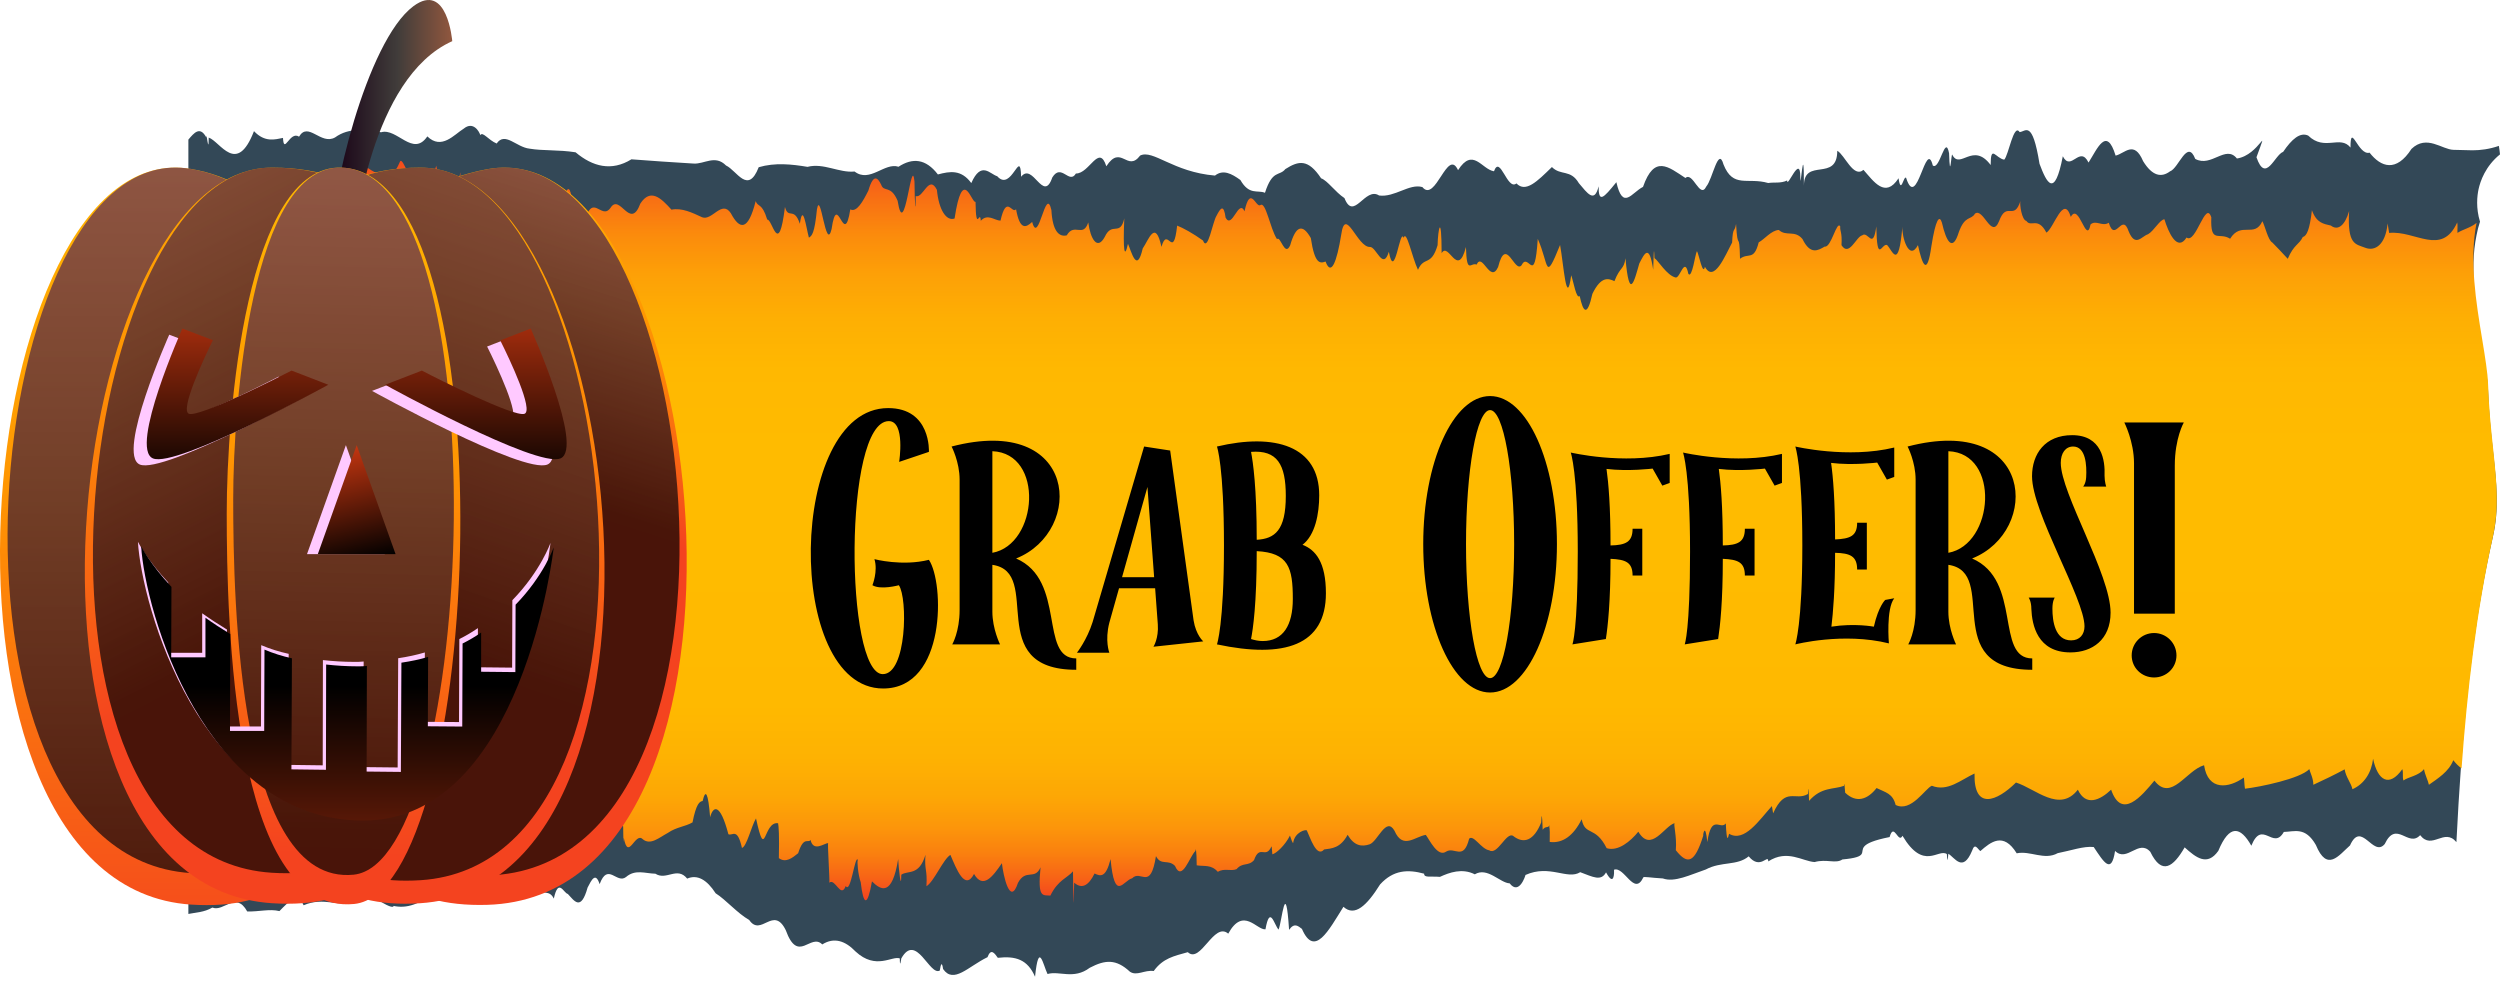
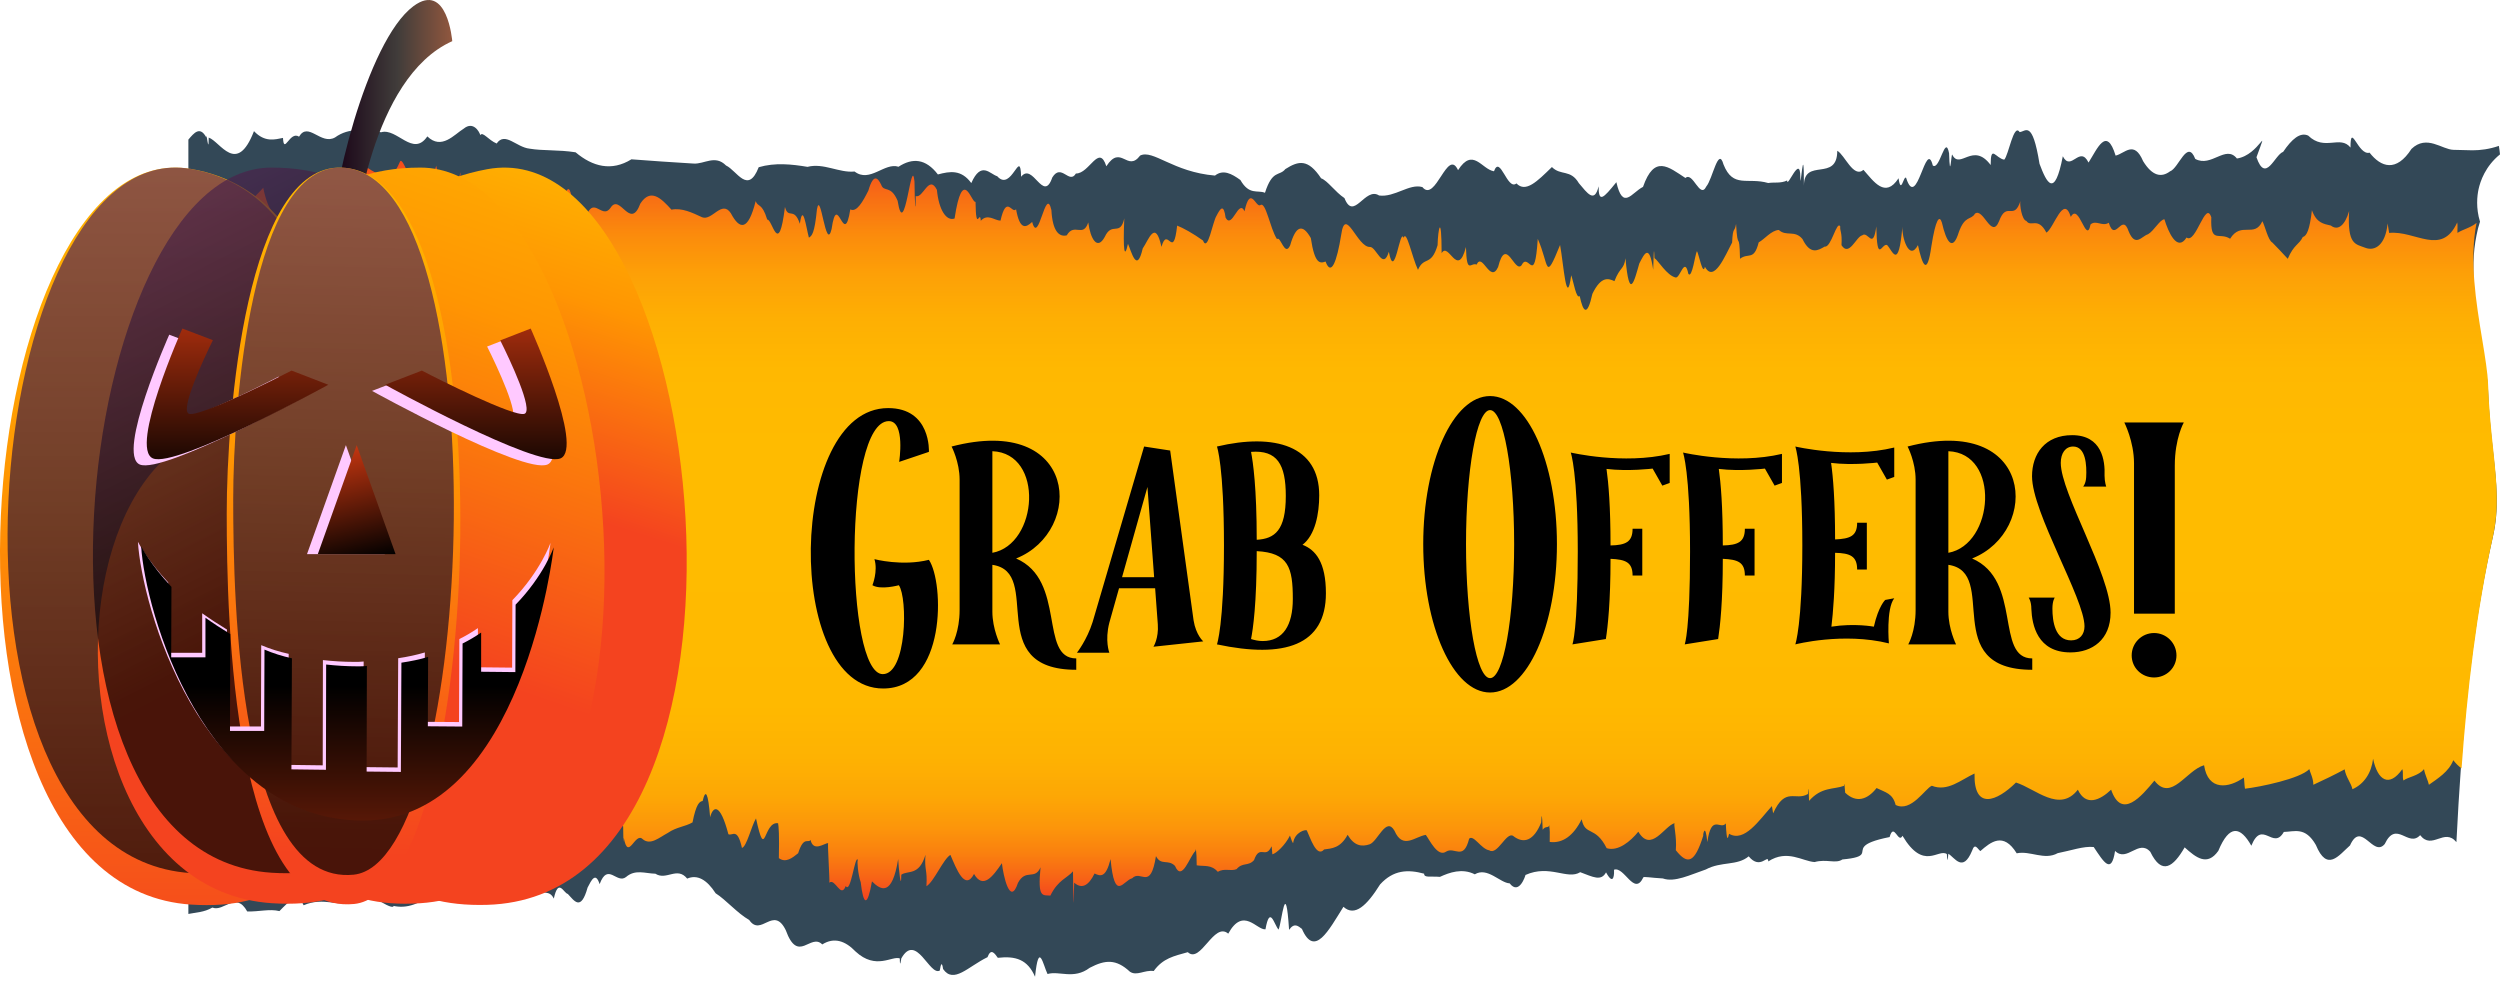
<svg xmlns="http://www.w3.org/2000/svg" width="374" height="147" viewBox="0 0 374 147" fill="none">
-   <path d="M102.934 75.269C102.926 75.187 102.926 75.157 102.951 75.197C102.943 75.218 102.934 75.248 102.934 75.269Z" fill="#8C8C8C" />
  <path d="M372.213 58.335C372.157 56.757 371.76 54.403 371.332 51.907C370.427 46.626 369.384 40.516 370.492 35.173C370.621 34.485 370.791 33.815 371.009 33.163C370.371 31.1 370.581 29.292 370.79 28.314C371.05 27.114 371.809 24.866 374 23.094C373.96 22.67 373.902 22.248 373.83 21.824C372.407 22.318 371.065 22.485 369.885 22.485C369.885 22.485 368.745 22.459 367.04 22.415C365.327 22.38 363.047 20.087 360.759 22.274C358.479 25.81 356.199 25.024 354.487 22.838C352.78 23.332 351.633 18.148 351.633 22.072C350.081 20.15 347.769 22.681 345.304 20.283C344.1 19.735 342.854 20.803 341.561 22.716C340.276 23.166 338.942 27.521 337.568 23.526C339.516 18.131 338.004 23.227 334.642 23.712C332.96 21.587 330.819 25.096 328.41 23.773C327.213 20.714 325.943 25.175 324.635 25.634C323.324 26.613 321.975 26.33 320.609 24.109C319.244 20.908 317.868 22.971 316.495 23.28C315.129 18.801 313.762 22.257 312.445 24.32C311.119 21.639 309.826 25.775 308.597 23.377C307.367 29.742 306.195 27.397 305.112 24.505C304.029 17.804 303.027 19.709 302.138 19.761C301.248 18.368 300.472 23.262 299.833 23.887C298.548 23.684 297.804 21.525 297.804 24.689C295.16 21.144 293.221 25.438 292.064 23.155C291.919 22.644 291.733 27.457 291.58 22.917C290.998 19.945 290.197 25.562 289.147 24.759C288.087 20.571 286.779 31.716 285.154 26.602C284.773 26.214 284.394 29.221 284.022 26.665C282.025 29.759 280.287 27.114 278.775 25.412C277.263 26.7 275.97 23.155 274.855 22.555C274.855 27.298 269.868 23.508 269.868 27.784C269.868 20.113 269.326 29.274 269.326 26.48C269.326 22.918 267.353 28.323 267.353 27C266.383 27.466 265.438 27.229 264.524 27.379C261.428 26.48 259.277 28.225 257.838 24.61C257.063 21.815 256.206 26.804 255.26 27.898C254.307 29.872 253.271 25.614 252.139 26.628C249.585 24.961 247.491 23.093 245.794 27.959C244.096 28.805 242.795 31.548 241.808 27.254C239.836 29.696 239.15 30.401 239.15 27.872C238.535 30.472 237.46 28.886 236.199 27.404C234.945 25.279 233.507 26.336 232.165 24.989C229.95 27.157 228.244 28.869 226.861 27.44C225.48 28.578 224.42 23.076 223.499 25.623C221.656 25.333 220.355 21.973 218.124 25.455C216.538 22.017 214.76 30.42 212.788 27.986C210.823 27.422 208.656 29.556 206.312 29.247C204.202 27.872 202.521 33.179 201.131 29.635C199.733 28.718 198.616 27.025 197.638 26.673C195.691 23.745 194.284 24.027 192.287 25.296C191.382 26.416 190.364 25.324 189.24 28.841C188.124 28.375 186.895 29.256 185.561 26.928C184.252 25.975 182.975 25.305 181.762 26.267C175.473 25.738 172.506 22.317 170.566 23.27C168.626 25.844 167.704 21.488 165.506 24.874C164.406 21.427 162.983 25.994 160.955 25.958C159.945 27.651 158.781 24.345 157.423 26.549C156.073 30.49 154.529 24.203 152.758 26.443C152.646 21.947 151.36 28.815 149.184 26.364C148.101 26.055 146.792 24.019 145.305 27.387C143.809 25.35 142.136 25.605 140.309 26.099C138.482 23.71 136.501 23.586 134.416 24.945C132.323 24.256 130.123 27.413 127.844 25.659C125.557 25.897 123.204 24.336 120.804 24.961C118.402 24.565 115.954 24.301 113.504 25.015C111.879 29.176 110.238 25.509 108.614 24.759C106.981 23.102 105.365 24.574 103.763 24.469C100.562 24.275 97.434 24.064 94.459 23.834C91.492 25.668 88.678 24.945 86.108 22.785C83.538 22.378 81.217 22.582 79.222 22.239C77.224 22.026 75.551 19.647 74.298 21.471C73.045 20.942 72.205 19.611 71.856 20.219C71.687 19.636 70.773 18.094 69.367 19.249C67.961 20.113 66.061 22.485 63.928 20.404C61.785 23.57 59.391 19.081 57.015 19.786C54.631 19.442 52.245 19.02 50.121 20.561C47.994 21.761 46.11 18.119 44.736 20.447C43.353 19.512 42.472 23.233 42.335 20.632C41.122 20.87 39.619 21.337 37.995 19.618C35.399 26.336 32.959 21.17 31.22 20.58C31.22 23.437 30.865 19.309 30.865 20.561C29.91 18.789 29.015 19.901 28.181 20.887V136.726C29.309 136.495 30.522 136.496 31.769 135.772C33.483 136.477 35.269 133.25 36.984 136.353C38.698 136.414 40.347 135.929 41.802 136.301C43.249 134.837 44.501 133.409 45.423 135.428C48.463 134.097 50.823 135.789 52.65 134.872C54.485 133.533 55.787 134.987 56.709 134.732C58.552 135.905 58.883 135.701 58.883 135.525C60.669 135.914 62.892 135.49 65.746 132.73C66.498 131.531 67.299 128.357 68.172 132.465C69.173 132.519 70.119 133.99 71.04 132.686C71.801 132.218 72.52 134.652 73.103 132.862C73.442 133.346 73.595 135.428 73.619 132.826C73.619 135.366 79.674 132.58 79.674 131.459C79.674 133.99 80.079 134.827 80.079 132.976C81.243 133.946 82.172 133.037 82.851 134.431C83.538 131.265 84.33 133.628 84.945 133.733C85.906 134.747 86.893 136.405 87.903 132.781C88.493 131.626 89.099 130.392 89.705 132.269C90.934 128.953 92.244 132.287 93.642 131.21C95.033 130.002 96.503 130.672 98.047 130.707C99.705 131.773 101.298 129.569 102.801 131.44C104.312 130.787 105.734 131.58 107.061 133.636C108.606 134.605 110.303 136.624 112.081 137.629C113.852 140.239 115.702 135.372 117.554 139.163C119.404 144.277 121.248 139.515 123.011 141.287C124.781 140.168 126.462 140.749 127.991 142.346C131.046 145.176 133.455 142.945 134.611 143.378C134.611 145.132 134.836 143.298 134.836 143.378C137.059 139.428 139.072 146.067 140.592 145.195C140.753 144.118 140.924 143.855 141.085 144.965C142.662 147.239 144.82 144.604 147.73 143.193C148.238 141.826 148.764 142.567 149.274 143.289C151.933 142.989 153.72 143.528 154.843 146.12C155.401 140.671 156.04 144.338 156.711 145.715C158.449 145.185 160.623 146.596 163.025 144.78C165.361 143.555 166.978 143.457 169.031 145.363C170.065 146.068 171.205 145.072 172.596 145.266C173.994 143.327 175.644 143.027 177.697 142.445C179.613 144.243 181.601 137.824 183.743 139.676C185.991 135.576 188.004 139.166 189.313 139.025C189.977 135.304 190.623 138.364 191.27 139.069C191.795 137.879 192.32 131.046 192.846 139.104C193.638 137.967 194.229 138.558 194.77 138.964C195.708 141.132 196.702 141.193 197.744 140.268C198.779 139.342 199.862 137.437 200.978 135.657C202.667 137.191 204.47 135.489 206.458 132.315C208.447 130.128 210.613 130.04 213.046 130.702C213.046 131.363 213.991 131.055 215.415 131.178C216.838 130.525 218.73 129.838 220.629 130.798C222.521 129.653 224.42 132.103 225.843 132.147C227.265 133.99 228.211 130.983 228.211 130.895C231.84 129.264 234.476 131.679 236.4 130.48C238.324 131.195 239.52 131.881 240.263 130.506C241.485 132.746 241.493 130.577 241.46 130.11C243.012 129.572 244.468 134.14 245.833 131.274C245.833 131.08 247.006 131.328 248.76 131.415C250.514 132.05 252.85 130.869 255.187 130.075C257.523 128.824 259.859 129.564 261.605 128.108C263.359 130.251 264.532 127.64 264.532 128.867C267.385 127.015 269.657 128.858 271.467 128.963C273.269 128.462 274.62 129.263 275.622 128.575C277.627 128.39 278.257 128.116 278.484 127.781C278.928 127.12 277.757 126.203 282.687 125.224C283.335 122.915 283.981 126.318 284.612 125.03C287.781 130.374 289.978 126.882 291.248 127.772C291.329 129.201 291.402 128.636 291.466 127.72C292.428 128.275 293.632 130.629 295.031 127.252C295.444 126.009 295.856 127.023 296.26 127.322C297.796 125.991 299.688 124.386 301.7 127.657C303.705 127.217 305.832 128.751 307.836 127.631C309.832 127.243 311.708 126.556 313.219 126.714C314.732 128.988 315.872 130.884 316.413 127.295C318.191 129.068 319.946 125.47 321.684 127.428C323.414 131.008 325.128 129.702 326.825 126.767C328.523 128.301 330.204 129.641 331.861 127.287C333.527 123.267 335.175 123.637 336.8 126.52C338.434 122.491 340.059 127.295 341.66 124.457C343.267 124.421 344.869 123.637 346.453 126.405C348.143 130.496 349.848 128 351.562 126.475C353.276 122.649 355.006 128.344 356.752 126.272C358.505 122.577 360.268 126.881 362.054 124.94C363.841 127.242 365.652 123.767 367.479 125.98C367.575 124.085 367.681 122.18 367.794 120.266C367.906 118.353 368.036 116.431 368.173 114.518C368.197 114.218 368.222 113.918 368.245 113.618C369.095 102.394 370.468 91.109 372.918 80.388C373.904 76.112 373.507 72.506 372.958 67.515C372.658 64.833 372.327 61.773 372.213 58.335Z" fill="#334857" />
  <path d="M372.958 66.992C372.659 64.195 372.329 61.012 372.214 57.434C372.158 55.794 371.761 53.345 371.333 50.749C370.428 45.255 369.385 38.9 370.493 33.342C369.58 34.094 368.496 34.287 367.639 34.837C367.599 34.387 367.704 33.672 367.599 33.278C365.263 38.404 361.342 34.443 357.413 34.846C357.349 34.369 357.275 33.901 357.187 33.424C356.872 36.67 355.279 37.624 353.84 37.065C352.402 36.497 351.124 36.67 351.432 31.563C350.809 33.726 349.76 34.571 348.7 33.746C347.64 33.489 346.558 33.398 345.863 31.444C345.523 34.397 345.086 35.295 344.496 35.461C343.914 36.653 343.178 36.543 342.249 38.717C341.32 37.708 340.56 36.901 339.937 36.277C339.307 35.974 338.821 33.718 338.45 33.094C337.261 35.671 335.273 33.058 333.624 35.716C331.967 34.644 330.65 36.578 330.812 32.515C329.955 29.81 328.499 36.596 327.11 35.533C325.712 37.743 324.386 34.744 323.795 32.8C323.085 32.873 322.243 34.533 321.338 35.046C320.424 35.303 319.447 37.073 318.444 34.597C317.45 31.671 316.439 36.431 315.47 33.322C314.499 33.956 313.57 32.845 312.745 33.579C312.115 36.762 311.015 30.176 309.794 32.45C308.695 28.947 307.257 34.165 306.141 34.799C304.864 32.35 303.829 34.074 303.142 33.047C302.455 32.918 302.123 30.562 302.252 30.085C301.266 33.12 300.191 29.994 299.059 33.093C297.919 35.89 296.706 31.002 295.454 31.964C294.871 32.973 293.958 32.148 293.028 34.761C292.107 37.751 291.161 36.165 290.514 33.321C290.151 32.101 289.585 32.715 288.938 36.824C288.299 41.401 287.589 39.677 286.925 36.668C285.599 39.181 284.484 35.42 284.598 33.889C284.023 40.639 283.102 37.447 282.301 36.65C281.502 36.347 280.814 39.63 280.693 33.871C280.2 37.549 279.472 34.476 278.583 35.209C277.686 35.384 276.634 38.492 275.487 36.677C275.609 34.678 275.221 34.585 275.302 33.871C274.776 32.908 273.951 37.099 272.974 36.888C271.988 37.456 270.84 38.19 269.651 35.761C268.471 34.348 267.25 35.44 266.111 34.403C264.979 34.457 263.937 35.825 263.103 36.255C262.376 39.097 261.576 37.731 260.306 38.713C260.2 34.128 259.959 37.942 259.716 33.494C259.482 34.907 259.24 33.751 259.126 36.282C258.099 38.199 256.41 42.418 255.053 39.905C254.745 41.382 254.123 37.888 253.863 37.566C253.604 37.942 253.145 41.739 252.578 40.969C252.021 38.281 251.358 41.593 250.695 41.519C249.37 41.244 248.045 38.933 247.511 38.611C247.421 35.814 247.34 39.51 247.317 40.353C246.727 36.309 245.983 37.979 245.239 39.418C244.495 42.023 243.751 45.159 243.169 38.638C242.935 40.381 242.369 39.867 241.52 42.059C240.671 41.675 239.556 41.207 238.222 43.958C237.463 47.416 236.84 46.755 236.323 44.288C235.812 44.811 235.401 42.133 235.053 41.18C234.706 43.711 234.423 43.317 234.155 41.913C233.897 40.519 233.654 38.117 233.387 36.65C231.052 42.409 231.771 39.612 230.05 35.732C229.564 43.097 228.683 37.511 227.616 39.694C226.557 40.923 225.311 35.155 224.116 39.951C222.92 42.527 221.772 37.658 220.899 39.584C220.018 39.19 219.42 41.18 219.306 36.952C218.053 41.812 216.703 36.053 215.668 37.879C215.652 31.697 215.119 34.228 215.062 36.686C214.092 39.932 213.049 38.254 212.128 40.373C211.215 38.41 210.422 34.274 209.978 35.586C209.428 33.935 208.644 42.327 207.771 37.667C206.89 40.546 205.903 36.934 204.958 36.943C203.05 37.061 201.272 30.697 200.649 35.091C199.979 39.226 199.139 41.382 198.305 39.126C197.48 39.428 196.68 39.548 196.099 35.613C194.829 33.367 193.827 33.825 193.011 36.695C192.194 38.52 191.563 35.191 191.038 35.778C189.987 34.145 189.365 30.073 188.548 30.687C187.87 31.127 187.061 27.568 186.18 31.604C185.291 29.66 184.337 34.365 183.351 32.568C183.068 30.448 182.583 31.127 181.993 32.274C181.394 33.219 180.692 37.824 179.964 35.98C178.518 34.944 176.989 34.09 176.101 33.751C175.51 39.134 174.67 33.64 173.756 36.932C172.834 32.704 171.84 35.887 170.95 37.171C170.061 41.031 169.261 37.611 168.744 36.474C168.227 38.84 167.984 37.557 168.195 32.668C167.556 35.465 166.367 33.063 165.268 35.447C164.16 37.491 163.133 35.778 162.802 33.274C162.018 35.639 160.725 33.247 159.585 35.209C158.446 35.484 157.459 34.614 157.289 31.422C156.417 27.597 155.381 36.861 154.412 33.201C153.45 34.099 152.569 34.439 152.003 31.302C151.38 32.081 150.58 29.019 149.675 33.008C148.769 32.99 147.759 31.898 146.725 33.026C146.611 31.155 146.005 35.099 145.94 30.202C145.632 30.302 145.156 28.909 144.606 28.496C144.048 28.083 143.417 28.652 142.804 32.688C141.582 33.128 140.444 31.413 140.16 28.396C138.948 26.02 138.108 29.734 136.991 29.331C137.015 32.166 136.838 31.056 136.806 27.148C136.361 22.848 135.318 36.485 134.283 30.038C133.257 27.616 132.239 28.809 131.835 27.653C131.398 26.764 130.719 25.708 129.91 28.506C129.094 30.138 128.156 31.827 127.203 31.322C126.249 37.439 125.278 28.222 124.405 34.275C123.54 37.86 122.765 28.232 122.215 31.312C121.859 34.972 121.447 35.293 121.01 35.55C120.574 33.916 120.113 30.267 119.66 33.476C118.771 30.843 117.922 32.88 117.429 30.954C116.475 38.74 115.546 32.706 114.777 32.853C114.001 30.285 113.387 31.036 113.048 30.084C111.932 34.55 110.679 34.439 109.329 31.89C107.979 29.854 106.54 33.073 105.045 32.505C103.557 31.817 102.013 31.056 100.453 31.367C98.901 29.643 97.333 28.102 95.797 30.45C94.261 34.585 92.757 28.817 91.326 31.101C89.903 33.11 88.546 28.268 87.301 33.807C87.002 32.67 85.838 29.277 85.603 30.194C85.022 25.233 84.027 31.589 83.663 31.176C82.71 30.278 81.893 25.93 80.851 27.782C79.63 26.387 78.62 31.367 76.737 29.799C76.776 26.837 76.26 28.469 76.186 27.012C76.154 29.204 75.022 25.214 75.055 27.543C74.804 27.837 74.699 24.672 74.286 25.965C73.34 30.321 72.428 25.094 71.555 27.799C70.69 30.927 69.857 28.239 69.081 30.018C69.186 29.78 68.741 27.258 68.895 25.772C68.095 29.13 67.125 25.992 66.389 27.955C65.767 26.873 65.306 25.186 65.257 24.792C64.384 27.873 63.285 30.304 62.275 27.332C61.264 27.212 60.351 23.663 59.874 24.104C59.025 26.058 57.966 27.68 56.85 25.781C55.734 26.295 54.563 23.938 53.487 25.222C53.222 26.102 52.275 26.351 51.184 28.716C50.092 31.147 48.856 28.239 48.007 26.892C46.681 29.514 44.886 31.844 43.237 31.183C41.597 33.825 40.101 31.733 39.382 28.093C38.427 29.102 37.086 30.717 35.777 30.597C34.466 29.699 33.189 29.377 32.357 28.112C30.741 30.441 29.706 30.084 28.655 30.689C28.5 30.476 28.344 30.272 28.186 30.085V130.576C28.501 130.263 28.802 129.921 29.1 129.672C30.241 128.773 31.315 127.71 32.875 127.828C34.524 127.269 35.85 129.864 37.167 127.36C38.485 127.801 39.803 128.222 41.428 126.104C41.905 127.708 43.423 129.075 45.147 128.855C46.011 131.093 46.916 128.121 47.774 128.222C48.63 131.55 49.422 125.525 50.052 126.084C50.126 129.762 50.676 126.341 50.78 129.019C52.195 129.231 53.318 127.084 54.409 127.029C55.501 123.728 56.544 120.793 57.797 124.755C59.033 122.315 60.239 120.325 61.45 124.287C62.663 124.764 63.876 125.067 65.145 122.408C64.983 125.205 65.411 125.03 65.314 125.966C67.247 124.278 68.216 122.747 69.429 123.912C69.501 128.085 69.567 122.665 69.647 125.325C71.174 123.123 72.646 123.6 73.98 124.518C75.306 119.666 76.502 121.932 77.48 121.803C78.402 127.59 79.388 124.361 80.471 122.353C81.554 120.326 82.735 119.795 84.044 121.812C83.657 129.616 83.85 129.094 84.417 127.369C84.974 132.652 85.896 128.323 86.963 125.792C88.022 127.498 89.218 119.391 90.334 122.078C91.449 124.857 92.468 118.795 93.18 123.673C93.284 122.655 93.204 127.461 93.317 125.325C93.996 128.948 94.999 124.371 96.155 125.545C97.31 126.508 98.612 125.297 99.914 124.6C101.207 123.711 102.492 123.673 103.6 123.032C104.158 120.208 104.667 119.896 105.112 119.831C105.557 117.96 105.937 118.566 106.235 122.253C106.672 120.601 107.706 120.006 108.967 124.802C109.607 125.095 110.293 123.72 110.996 126.847C111.7 126.681 112.42 123.546 113.099 122.435C114.57 129.158 114.149 122.794 116.405 123.16C116.486 123.6 116.599 124.921 116.517 128.378C117.552 129.148 118.562 128.323 119.404 127.644C120.236 124.994 120.908 126.213 121.255 125.654C121.699 127.515 123.308 126.14 123.899 126.122C123.761 126.04 124.15 131.679 124.068 132.047C124.95 131.313 125.783 134.514 126.526 132.542C127.27 133.826 127.9 127.783 128.337 128.644C128.183 128.791 128.369 130.9 128.765 131.991C129.161 135.458 129.767 135.751 130.446 131.854C131.803 133.212 133.469 134.119 134.366 128.516C134.431 129.755 134.812 133.56 134.835 130.856C135.853 130.159 137.495 131.085 138.448 127.875C138.27 130.242 138.754 129.994 138.593 132.58C139.701 131.948 141.123 128.49 142.182 127.893C143.104 130.049 144.357 133.323 145.715 130.745C147.073 133.092 148.536 131.102 149.886 129.132C150.097 131.011 151.107 135.661 152.286 132.085C153.459 129.884 154.801 131.755 155.665 129.747C155.197 134.479 156.012 133.864 157.136 133.984C158.268 131.636 159.707 131.334 160.516 130.353C160.605 134.792 160.533 137.378 160.701 132.05C161.841 133.049 162.843 132.517 163.748 130.675C164.646 131.106 165.438 131.345 166.141 128.519C166.756 135.085 168.033 131.72 169.367 131.39C170.709 130.032 172.09 133.38 172.932 128.071C173.691 129.566 174.718 128.473 175.778 129.538C176.837 132.014 177.935 128.144 178.841 127.3C178.858 126.676 179.026 127.264 179.026 129.455C180.159 129.639 181.201 129.298 182.188 130.427C183.174 129.822 184.103 130.391 184.993 130.023C185.89 128.95 186.754 129.646 187.603 128.675C188.46 126.254 189.309 128.555 190.182 126.685C190.238 126.401 190.286 126.98 190.343 127.805C190.918 127.685 192.259 126.448 192.97 125.017C192.962 124.971 192.947 124.935 192.939 124.906C193.1 125.383 193.375 126.172 193.456 126.108C193.682 124.485 195.33 124.045 195.501 124.236C195.97 125.181 196.947 128.41 198.087 127.08C199.227 126.924 200.52 126.896 201.603 124.888C202.59 126.558 203.723 126.714 204.91 126.301C206.106 125.878 207.368 122.091 208.612 124.274C209.857 127.145 211.66 125.155 213.301 124.898C213.884 125.687 215.087 128.291 216.356 127.393C217.617 126.623 218.943 128.842 219.783 125.468C220.447 124.807 221.578 127.027 222.799 127.21C224.019 127.999 225.328 124.423 226.356 125.046C227.996 126.348 229.5 125.697 230.559 123.046C230.631 121.606 230.704 121.661 230.785 124.137C231.205 123.495 231.675 123.944 231.779 123.431C231.739 124.165 231.9 123.165 231.836 125.953C233.776 126.21 235.401 125.017 236.621 122.559C237.114 125.128 238.65 123.477 240.356 126.889C242.061 127.42 243.929 125.862 245.093 124.421C247.009 127.659 249.005 123.531 250.541 123.138C250.298 123.302 250.881 125.063 250.702 127.191C252.482 129.447 253.516 129.107 254.809 125.017C254.712 125.035 255.1 122.798 255.415 125.98C256.037 121.615 257.379 124.247 258.179 123.183C258.333 126.301 258.511 125.347 258.673 124.733C260.96 126.081 263.183 122.679 265.075 120.587C265.132 120.982 265.196 121.183 265.26 121.678C267.096 117.597 268.599 119.899 270.467 118.781C270.53 117.222 270.588 118.368 270.636 119.808C272.519 117.681 274.298 118.138 275.859 117.561C275.915 116.689 275.98 118.029 276.036 118.588C277.694 120.174 279.367 119.642 280.734 117.891C282.099 118.56 283.159 118.697 283.587 120.422C285.908 121.578 288.033 117.918 289.003 117.55C291.356 118.495 293.36 116.652 295.389 115.717C295.26 121.256 298.72 119.908 301.59 117.066C304.508 117.983 308.104 121.67 310.845 118.138C312.042 120.678 314.143 119.735 315.825 118.138C317.393 122.705 320.401 119.074 322.3 116.781C324.806 120.037 327.078 115.214 329.729 114.48C330.327 118.405 333.48 117.892 335.678 116.323C335.776 116.9 335.743 117.414 335.848 117.992C338.079 117.735 344.102 116.497 345.475 115.057C345.548 115.461 346.097 116.47 346.074 117.404C347.496 116.762 349.38 115.837 350.762 115.094C350.924 116.23 351.74 117.157 351.926 118.065C353.664 117.304 354.772 115.616 355.015 113.508C355.685 116.745 357.407 117.872 359.389 115.066C359.574 115.653 359.364 116.186 359.558 116.763C360.228 116.231 361.83 116.084 362.63 115.057C362.783 115.946 363.245 116.791 363.365 117.404C364.691 116.46 366.349 115.451 367.012 113.727C367.392 114.222 367.812 114.635 368.248 114.946C369.097 103.271 370.471 91.533 372.92 80.38C373.903 75.933 373.507 72.183 372.958 66.992Z" fill="url(#paint0_linear_2037_2)" />
  <path d="M53.117 34.931C53.117 34.931 55.378 11.65 67.658 6.158C67.658 6.158 66.935 -2.859 61.842 0.93C54.813 6.158 49.239 29.696 49.724 35.973C50.208 42.249 53.117 34.931 53.117 34.931Z" fill="url(#paint1_linear_2037_2)" />
  <path d="M49.339 78.929C49.861 63.365 45.033 30.487 72.882 25.313C106.213 19.128 118.673 133.991 72.882 135.365C47.541 136.119 48.261 111.319 49.339 78.929Z" fill="url(#paint2_linear_2037_2)" />
-   <path opacity="0.7" d="M50.392 76.779C50.895 61.842 46.259 30.273 72.999 25.301C105.002 19.362 116.964 129.652 72.999 130.97C48.669 131.693 49.358 107.879 50.392 76.779Z" fill="url(#paint3_linear_2037_2)" />
  <path d="M39.356 78.691C39.874 63.128 32.354 25.07 62.898 25.07C93.466 25.07 105.292 132.3 62.898 135.121C37.571 136.805 38.276 111.079 39.356 78.691Z" fill="url(#paint4_linear_2037_2)" />
-   <path opacity="0.7" d="M40.152 77.011C40.655 61.94 33.37 25.07 62.96 25.07C92.569 25.07 104.024 128.949 62.96 131.675C38.425 133.312 39.107 108.389 40.152 77.011Z" fill="url(#paint5_linear_2037_2)" />
  <path d="M52.532 78.898C52.006 63.335 52.142 29.34 28.595 25.276C-4.202 19.625 -14.514 132.506 28.595 135.328C54.346 137.013 53.63 111.287 52.532 78.898Z" fill="url(#paint6_linear_2037_2)" />
  <path opacity="0.7" d="M51.419 76.589C50.915 61.694 51.044 29.151 28.505 25.265C-2.892 19.853 -12.761 127.905 28.505 130.61C53.153 132.222 52.468 107.593 51.419 76.589Z" fill="url(#paint7_linear_2037_2)" />
-   <path d="M64.625 78.691C64.099 63.128 71.749 25.07 40.689 25.07C9.61 25.07 -2.421 132.3 40.689 135.121C66.444 136.805 65.724 111.079 64.625 78.691Z" fill="url(#paint8_linear_2037_2)" />
+   <path d="M64.625 78.691C9.61 25.07 -2.421 132.3 40.689 135.121C66.444 136.805 65.724 111.079 64.625 78.691Z" fill="url(#paint8_linear_2037_2)" />
  <path opacity="0.7" d="M63.438 76.472C62.934 61.551 70.232 25.07 40.607 25.07C10.968 25.07 -0.51 127.857 40.607 130.56C65.172 132.172 64.483 107.519 63.438 76.472Z" fill="url(#paint9_linear_2037_2)" />
  <path d="M33.918 76.785C33.918 61.797 36.842 24.493 51.156 25.074C76.467 26.111 72.441 133.348 52.977 135.236C34.789 136.991 33.918 92.894 33.918 76.785Z" fill="url(#paint10_linear_2037_2)" />
  <path opacity="0.7" d="M34.887 74.726C34.887 60.333 37.648 24.517 51.167 25.075C75.077 26.068 71.275 129.041 52.889 130.855C35.709 132.535 34.887 90.196 34.887 74.726Z" fill="url(#paint11_linear_2037_2)" />
  <path d="M47.149 58.479C47.149 58.479 24.435 70.989 20.914 69.494C17.336 67.962 25.318 50.069 25.318 50.069L29.884 51.81C28.486 54.655 24.904 62.335 26.309 62.824C27.862 63.345 39.321 57.572 41.657 56.357L47.149 58.479Z" fill="#FFC9FF" />
  <path d="M81.892 69.495C78.314 70.989 55.657 58.479 55.657 58.479L61.152 56.359C63.59 57.645 74.943 63.346 76.496 62.825C77.901 62.336 74.322 54.728 72.872 51.841L77.431 50.07C77.431 50.07 85.467 67.962 81.892 69.495Z" fill="#FFC9FF" />
  <path d="M49.112 57.56C49.112 57.56 26.398 70.071 22.877 68.575C19.299 67.043 27.281 49.15 27.281 49.15L31.847 50.89C30.45 53.735 26.867 61.416 28.272 61.906C29.825 62.427 41.284 56.652 43.62 55.439L49.112 57.56Z" fill="url(#paint12_linear_2037_2)" />
  <path d="M83.856 68.574C80.278 70.07 57.62 57.56 57.62 57.56L63.115 55.439C65.553 56.726 76.906 62.426 78.459 61.906C79.863 61.415 76.285 53.809 74.835 50.922L79.394 49.151C79.394 49.151 87.43 67.043 83.856 68.574Z" fill="url(#paint13_linear_2037_2)" />
  <path d="M45.926 82.901L51.746 66.591L57.563 82.901H45.926Z" fill="#FFC9FF" />
  <path d="M47.542 82.901L53.362 66.59L59.179 82.901H47.542Z" fill="url(#paint14_linear_2037_2)" />
  <path d="M82.354 81.216C82.354 81.216 77.782 122.089 53.855 122.089C29.897 122.089 21.18 90.447 20.633 81.051C20.633 81.051 22.04 83.821 25.162 87.132L25.122 97.662H30.247V91.747C31.384 92.561 32.634 93.371 33.958 94.186L33.919 108.677H39.039L39.078 96.516C40.376 97.067 41.739 97.496 43.188 97.815L43.113 114.425L48.277 114.493L48.308 98.747C49.791 98.912 51.358 99.017 52.996 99.017C53.463 99.017 53.936 99.017 54.403 98.962L54.364 114.758L59.488 114.813L59.568 98.471C60.976 98.262 62.3 97.98 63.557 97.606L63.518 107.983L68.669 108.021L68.717 95.602C69.727 95.1 70.624 94.561 71.494 93.965V99.825L76.614 99.879L76.649 89.79C80.867 85.458 82.354 81.216 82.354 81.216Z" fill="#FFC9FF" />
  <path d="M82.838 81.884C82.838 81.884 78.266 122.757 54.339 122.757C30.386 122.757 21.668 91.115 21.117 81.719C21.117 81.719 22.525 84.491 25.65 87.8L25.611 98.337H30.735V92.415C31.869 93.236 33.117 94.039 34.447 94.855L34.407 109.345H39.523L39.567 97.184C40.861 97.735 42.225 98.164 43.672 98.483L43.597 115.094L48.761 115.161L48.792 99.414C50.279 99.579 51.846 99.683 53.479 99.683C53.951 99.683 54.42 99.683 54.887 99.629L54.847 115.425L59.971 115.479L60.051 99.137C61.459 98.929 62.788 98.654 64.046 98.273L64.006 108.651L69.153 108.694L69.201 96.269C70.211 95.767 71.108 95.227 71.978 94.633V100.493L77.098 100.547L77.133 90.459C81.351 86.126 82.838 81.884 82.838 81.884Z" fill="url(#paint15_linear_2037_2)" />
  <path d="M138.965 83.75C141.265 87.15 141.615 103 132.115 103C117.315 103 117.815 61.05 132.865 61.05C139.315 61.05 138.965 67.6 138.965 67.6L134.515 69.1C134.515 69.1 135.465 63 132.965 63C126.165 63 126.415 100.85 132.065 100.85C135.665 100.85 135.815 89.45 134.465 87.55C134.465 87.55 131.765 88.3 130.515 87.55C130.515 87.55 131.365 85.45 130.815 83.65C130.815 83.65 134.965 84.75 138.965 83.75ZM152.008 83.55C159.558 86.8 155.408 98.5 161.008 98.5V100.2C146.958 100.2 156.158 85.6 148.458 84.5V91.5C148.458 94.1 149.608 96.4 149.608 96.4H142.458C142.458 96.4 143.558 94.5 143.558 91.25V71.75C143.558 69.1 142.358 66.8 142.358 66.8C161.308 61.85 162.308 79.45 152.008 83.55ZM148.458 69.05V72V82.7C155.308 81.45 156.258 67.8 148.458 67.5C148.458 67.85 148.458 68.4 148.458 69.05ZM180.008 95.95L172.558 96.75C172.558 96.75 173.358 95.5 173.208 93.4L172.808 88H167.408L165.958 93.15C165.258 95.85 165.958 97.65 165.958 97.65H161.108C161.108 97.65 162.608 95.75 163.458 93.05L171.158 66.8L175.058 67.4L178.558 92.8C178.908 95 180.008 95.95 180.008 95.95ZM167.858 86.35H172.658L171.658 72.85L167.858 86.35ZM194.856 81.5C196.806 82.25 198.356 84.1 198.356 88.75C198.356 96.55 192.156 98.55 182.056 96.4C182.056 96.4 183.106 93.45 183.106 81.6C183.106 69.7 182.056 66.8 182.056 66.8C190.706 64.75 197.356 66.7 197.356 74.1C197.356 76.85 196.756 80.05 194.856 81.5ZM192.356 74.2C192.356 69.45 191.056 67.3 187.156 67.6C187.456 69.15 188.006 72.95 188.006 80.75C190.706 80.6 192.356 79.35 192.356 74.2ZM188.906 95.9C191.956 95.9 193.406 93.55 193.406 89.6C193.406 84.9 192.756 82.7 188.006 82.45C188.006 90.3 187.456 94.1 187.156 95.6C187.656 95.75 188.206 95.9 188.906 95.9ZM222.916 59.25C228.466 59.25 232.916 69.15 232.916 81.4C232.916 93.65 228.466 103.6 222.916 103.6C217.366 103.6 212.916 93.65 212.916 81.4C212.916 69.15 217.366 59.25 222.916 59.25ZM222.916 101.45C224.916 101.45 226.516 92.5 226.516 81.4C226.516 70.35 224.916 61.35 222.916 61.35C220.916 61.35 219.316 70.35 219.316 81.4C219.316 92.5 220.916 101.45 222.916 101.45ZM234.985 67.7C234.985 67.7 242.835 69.55 249.785 67.9V72.25L248.685 72.65L247.235 70.1C247.235 70.1 243.585 70.55 240.335 70.15C240.635 72.25 240.935 75.8 240.935 81.6C243.185 81.55 244.235 81.1 244.235 79.1H245.685V82.6V86.1H244.235C244.235 84.1 243.185 83.7 240.935 83.6C240.935 90 240.535 93.7 240.235 95.6L235.235 96.4C235.235 96.4 236.035 94.35 236.035 82.5C236.035 70.6 234.985 67.7 234.985 67.7ZM251.782 67.7C251.782 67.7 259.632 69.55 266.582 67.9V72.25L265.482 72.65L264.032 70.1C264.032 70.1 260.382 70.55 257.132 70.15C257.432 72.25 257.732 75.8 257.732 81.6C259.982 81.55 261.032 81.1 261.032 79.1H262.482V82.6V86.1H261.032C261.032 84.1 259.982 83.7 257.732 83.6C257.732 90 257.332 93.7 257.032 95.6L252.032 96.4C252.032 96.4 252.832 94.35 252.832 82.5C252.832 70.6 251.782 67.7 251.782 67.7ZM280.829 69.2C280.829 69.2 277.179 69.65 273.929 69.25C274.229 71.3 274.529 74.9 274.529 80.7C276.779 80.6 277.829 80.2 277.829 78.2H279.279V81.7V85.2H277.829C277.829 83.2 276.779 82.75 274.529 82.7C274.529 88.2 274.229 91.65 273.979 93.75C277.429 93.2 280.329 93.75 280.329 93.75C281.029 90.65 282.029 89.75 282.029 89.75L283.379 89.5C282.129 91.1 282.579 96.25 282.579 96.25C275.729 94.55 268.579 96.4 268.579 96.4C268.579 96.4 269.629 93.45 269.629 81.6C269.629 69.7 268.579 66.8 268.579 66.8C268.579 66.8 276.429 68.65 283.379 66.95V71.35L282.279 71.75L280.829 69.2ZM295.026 83.55C302.576 86.8 298.426 98.5 304.026 98.5V100.2C289.976 100.2 299.176 85.6 291.476 84.5V91.5C291.476 94.1 292.626 96.4 292.626 96.4H285.476C285.476 96.4 286.576 94.5 286.576 91.25V71.75C286.576 69.1 285.376 66.8 285.376 66.8C304.326 61.85 305.326 79.45 295.026 83.55ZM291.476 69.05V72V82.7C298.326 81.45 299.276 67.8 291.476 67.5C291.476 67.85 291.476 68.4 291.476 69.05ZM308.291 69.25C308.291 73.8 315.741 85.95 315.741 91.65C315.741 95.7 312.991 97.6 309.741 97.6C304.791 97.6 303.991 93.5 303.891 91.1C303.891 89.95 303.491 89.4 303.491 89.4H306.141H307.391C307.391 89.4 307.041 89.85 307.041 91.05C307.041 92.95 307.441 95.8 309.841 95.8C311.141 95.8 311.841 94.9 311.841 93.7C311.841 89.55 303.991 76.7 303.991 71.25C303.991 67.9 305.941 65.1 309.991 65.1C314.441 65.1 314.941 68.9 314.841 71.15C314.841 72.1 315.091 72.8 315.091 72.8H314.691H312.591H311.991H311.641C311.641 72.8 312.041 72.35 312.091 71.4C312.191 69.6 312.041 66.8 310.141 66.8C308.991 66.8 308.291 67.8 308.291 69.25ZM319.249 91.8V69.3C319.249 66.05 317.799 63.2 317.799 63.2H326.699C326.699 63.2 325.349 65.55 325.349 69.65V91.8H319.249ZM322.249 94.7C324.099 94.7 325.599 96.2 325.599 98.05C325.599 99.9 324.099 101.35 322.249 101.35C320.399 101.35 318.899 99.9 318.899 98.05C318.899 96.2 320.399 94.7 322.249 94.7Z" fill="black" />
  <defs>
    <linearGradient id="paint0_linear_2037_2" x1="200.851" y1="134.502" x2="200.851" y2="23.066" gradientUnits="userSpaceOnUse">
      <stop stop-color="#F4431F" />
      <stop offset="0.002" stop-color="#F4461E" />
      <stop offset="0.03" stop-color="#F76516" />
      <stop offset="0.061" stop-color="#FA800F" />
      <stop offset="0.097" stop-color="#FC960A" />
      <stop offset="0.138" stop-color="#FDA705" />
      <stop offset="0.19" stop-color="#FEB202" />
      <stop offset="0.262" stop-color="#FFB900" />
      <stop offset="0.462" stop-color="#FFBB00" />
      <stop offset="0.608" stop-color="#FFBB00" />
      <stop offset="0.711" stop-color="#FFB801" />
      <stop offset="0.78" stop-color="#FEAF03" />
      <stop offset="0.839" stop-color="#FDA007" />
      <stop offset="0.892" stop-color="#FB8B0C" />
      <stop offset="0.941" stop-color="#F86F14" />
      <stop offset="0.987" stop-color="#F54E1C" />
      <stop offset="1" stop-color="#F4431F" />
    </linearGradient>
    <linearGradient id="paint1_linear_2037_2" x1="49.694" y1="19.258" x2="67.658" y2="19.258" gradientUnits="userSpaceOnUse">
      <stop stop-color="#170015" />
      <stop offset="0.542" stop-color="#403C3A" />
      <stop offset="0.995" stop-color="#90573E" />
    </linearGradient>
    <linearGradient id="paint2_linear_2037_2" x1="82.939" y1="17.798" x2="66.167" y2="70.594" gradientUnits="userSpaceOnUse">
      <stop stop-color="#FFBB00" />
      <stop offset="0.439" stop-color="#FF9602" />
      <stop offset="1" stop-color="#F4431F" />
    </linearGradient>
    <linearGradient id="paint3_linear_2037_2" x1="82.655" y1="18.084" x2="66.551" y2="68.778" gradientUnits="userSpaceOnUse">
      <stop stop-color="#663066" />
      <stop offset="1" />
    </linearGradient>
    <linearGradient id="paint4_linear_2037_2" x1="73.956" y1="2.673" x2="43.129" y2="91.548" gradientUnits="userSpaceOnUse">
      <stop stop-color="#FFBB00" />
      <stop offset="0.439" stop-color="#FF9602" />
      <stop offset="1" stop-color="#F4431F" />
    </linearGradient>
    <linearGradient id="paint5_linear_2037_2" x1="73.67" y1="3.373" x2="43.808" y2="89.467" gradientUnits="userSpaceOnUse">
      <stop stop-color="#663066" />
      <stop offset="1" />
    </linearGradient>
    <linearGradient id="paint6_linear_2037_2" x1="26.469" y1="15.565" x2="26.469" y2="145.813" gradientUnits="userSpaceOnUse">
      <stop stop-color="#FFBB00" />
      <stop offset="0.439" stop-color="#FF9602" />
      <stop offset="1" stop-color="#F4431F" />
    </linearGradient>
    <linearGradient id="paint7_linear_2037_2" x1="26.469" y1="15.968" x2="26.469" y2="140.646" gradientUnits="userSpaceOnUse">
      <stop stop-color="#663066" />
      <stop offset="1" />
    </linearGradient>
    <linearGradient id="paint8_linear_2037_2" x1="25.429" y1="3.523" x2="66.128" y2="83.983" gradientUnits="userSpaceOnUse">
      <stop stop-color="#FFBB00" />
      <stop offset="0.439" stop-color="#FF9602" />
      <stop offset="1" stop-color="#F4431F" />
    </linearGradient>
    <linearGradient id="paint9_linear_2037_2" x1="25.991" y1="4.436" x2="64.987" y2="81.53" gradientUnits="userSpaceOnUse">
      <stop stop-color="#663066" />
      <stop offset="1" />
    </linearGradient>
    <linearGradient id="paint10_linear_2037_2" x1="51.904" y1="21.205" x2="49.365" y2="127.867" gradientUnits="userSpaceOnUse">
      <stop stop-color="#FFBB00" />
      <stop offset="0.439" stop-color="#FF9602" />
      <stop offset="1" stop-color="#F4431F" />
    </linearGradient>
    <linearGradient id="paint11_linear_2037_2" x1="51.884" y1="21.359" x2="49.446" y2="123.777" gradientUnits="userSpaceOnUse">
      <stop stop-color="#663066" />
      <stop offset="1" />
    </linearGradient>
    <linearGradient id="paint12_linear_2037_2" x1="35.533" y1="39.091" x2="35.533" y2="110.615" gradientUnits="userSpaceOnUse">
      <stop stop-color="#E33E12" />
      <stop offset="0.473" />
    </linearGradient>
    <linearGradient id="paint13_linear_2037_2" x1="71.196" y1="39.09" x2="71.196" y2="110.615" gradientUnits="userSpaceOnUse">
      <stop stop-color="#E33E12" />
      <stop offset="0.473" />
    </linearGradient>
    <linearGradient id="paint14_linear_2037_2" x1="51.728" y1="64.191" x2="61.171" y2="105.508" gradientUnits="userSpaceOnUse">
      <stop stop-color="#E33E12" />
      <stop offset="0.473" />
    </linearGradient>
    <linearGradient id="paint15_linear_2037_2" x1="51.977" y1="155.233" x2="51.977" y2="43.983" gradientUnits="userSpaceOnUse">
      <stop stop-color="#E33E12" />
      <stop offset="0.473" />
    </linearGradient>
  </defs>
</svg>